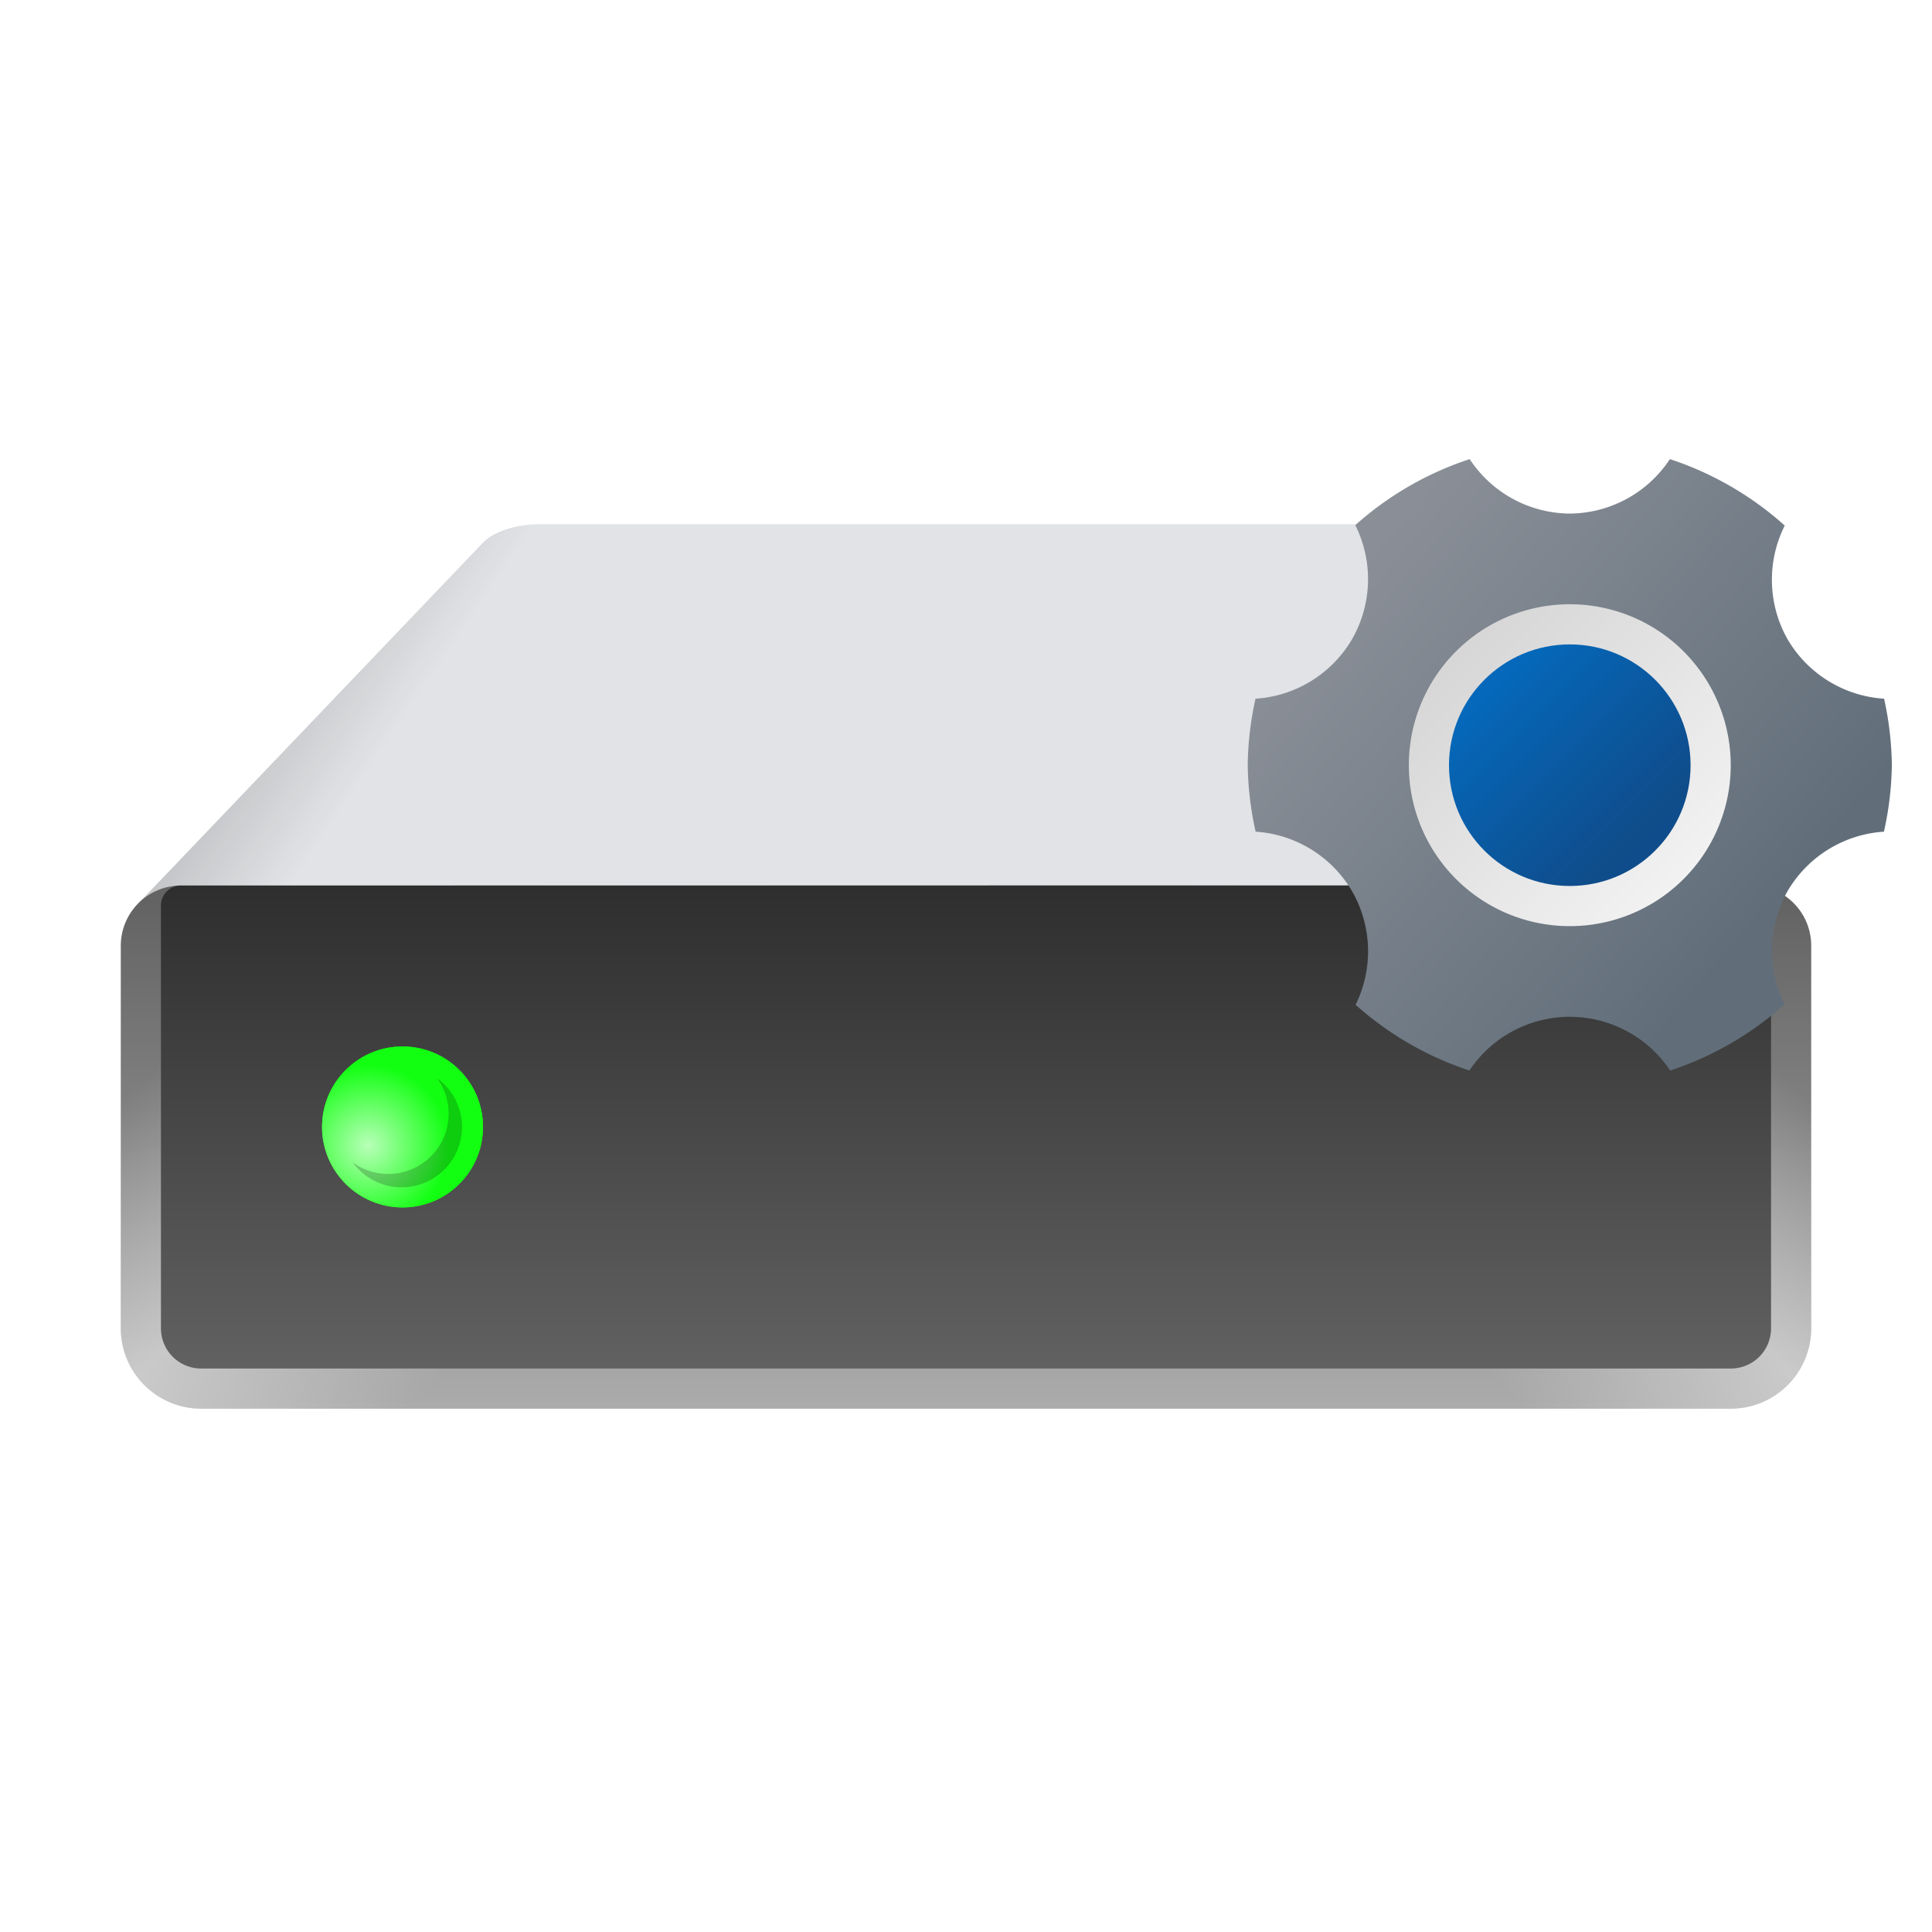
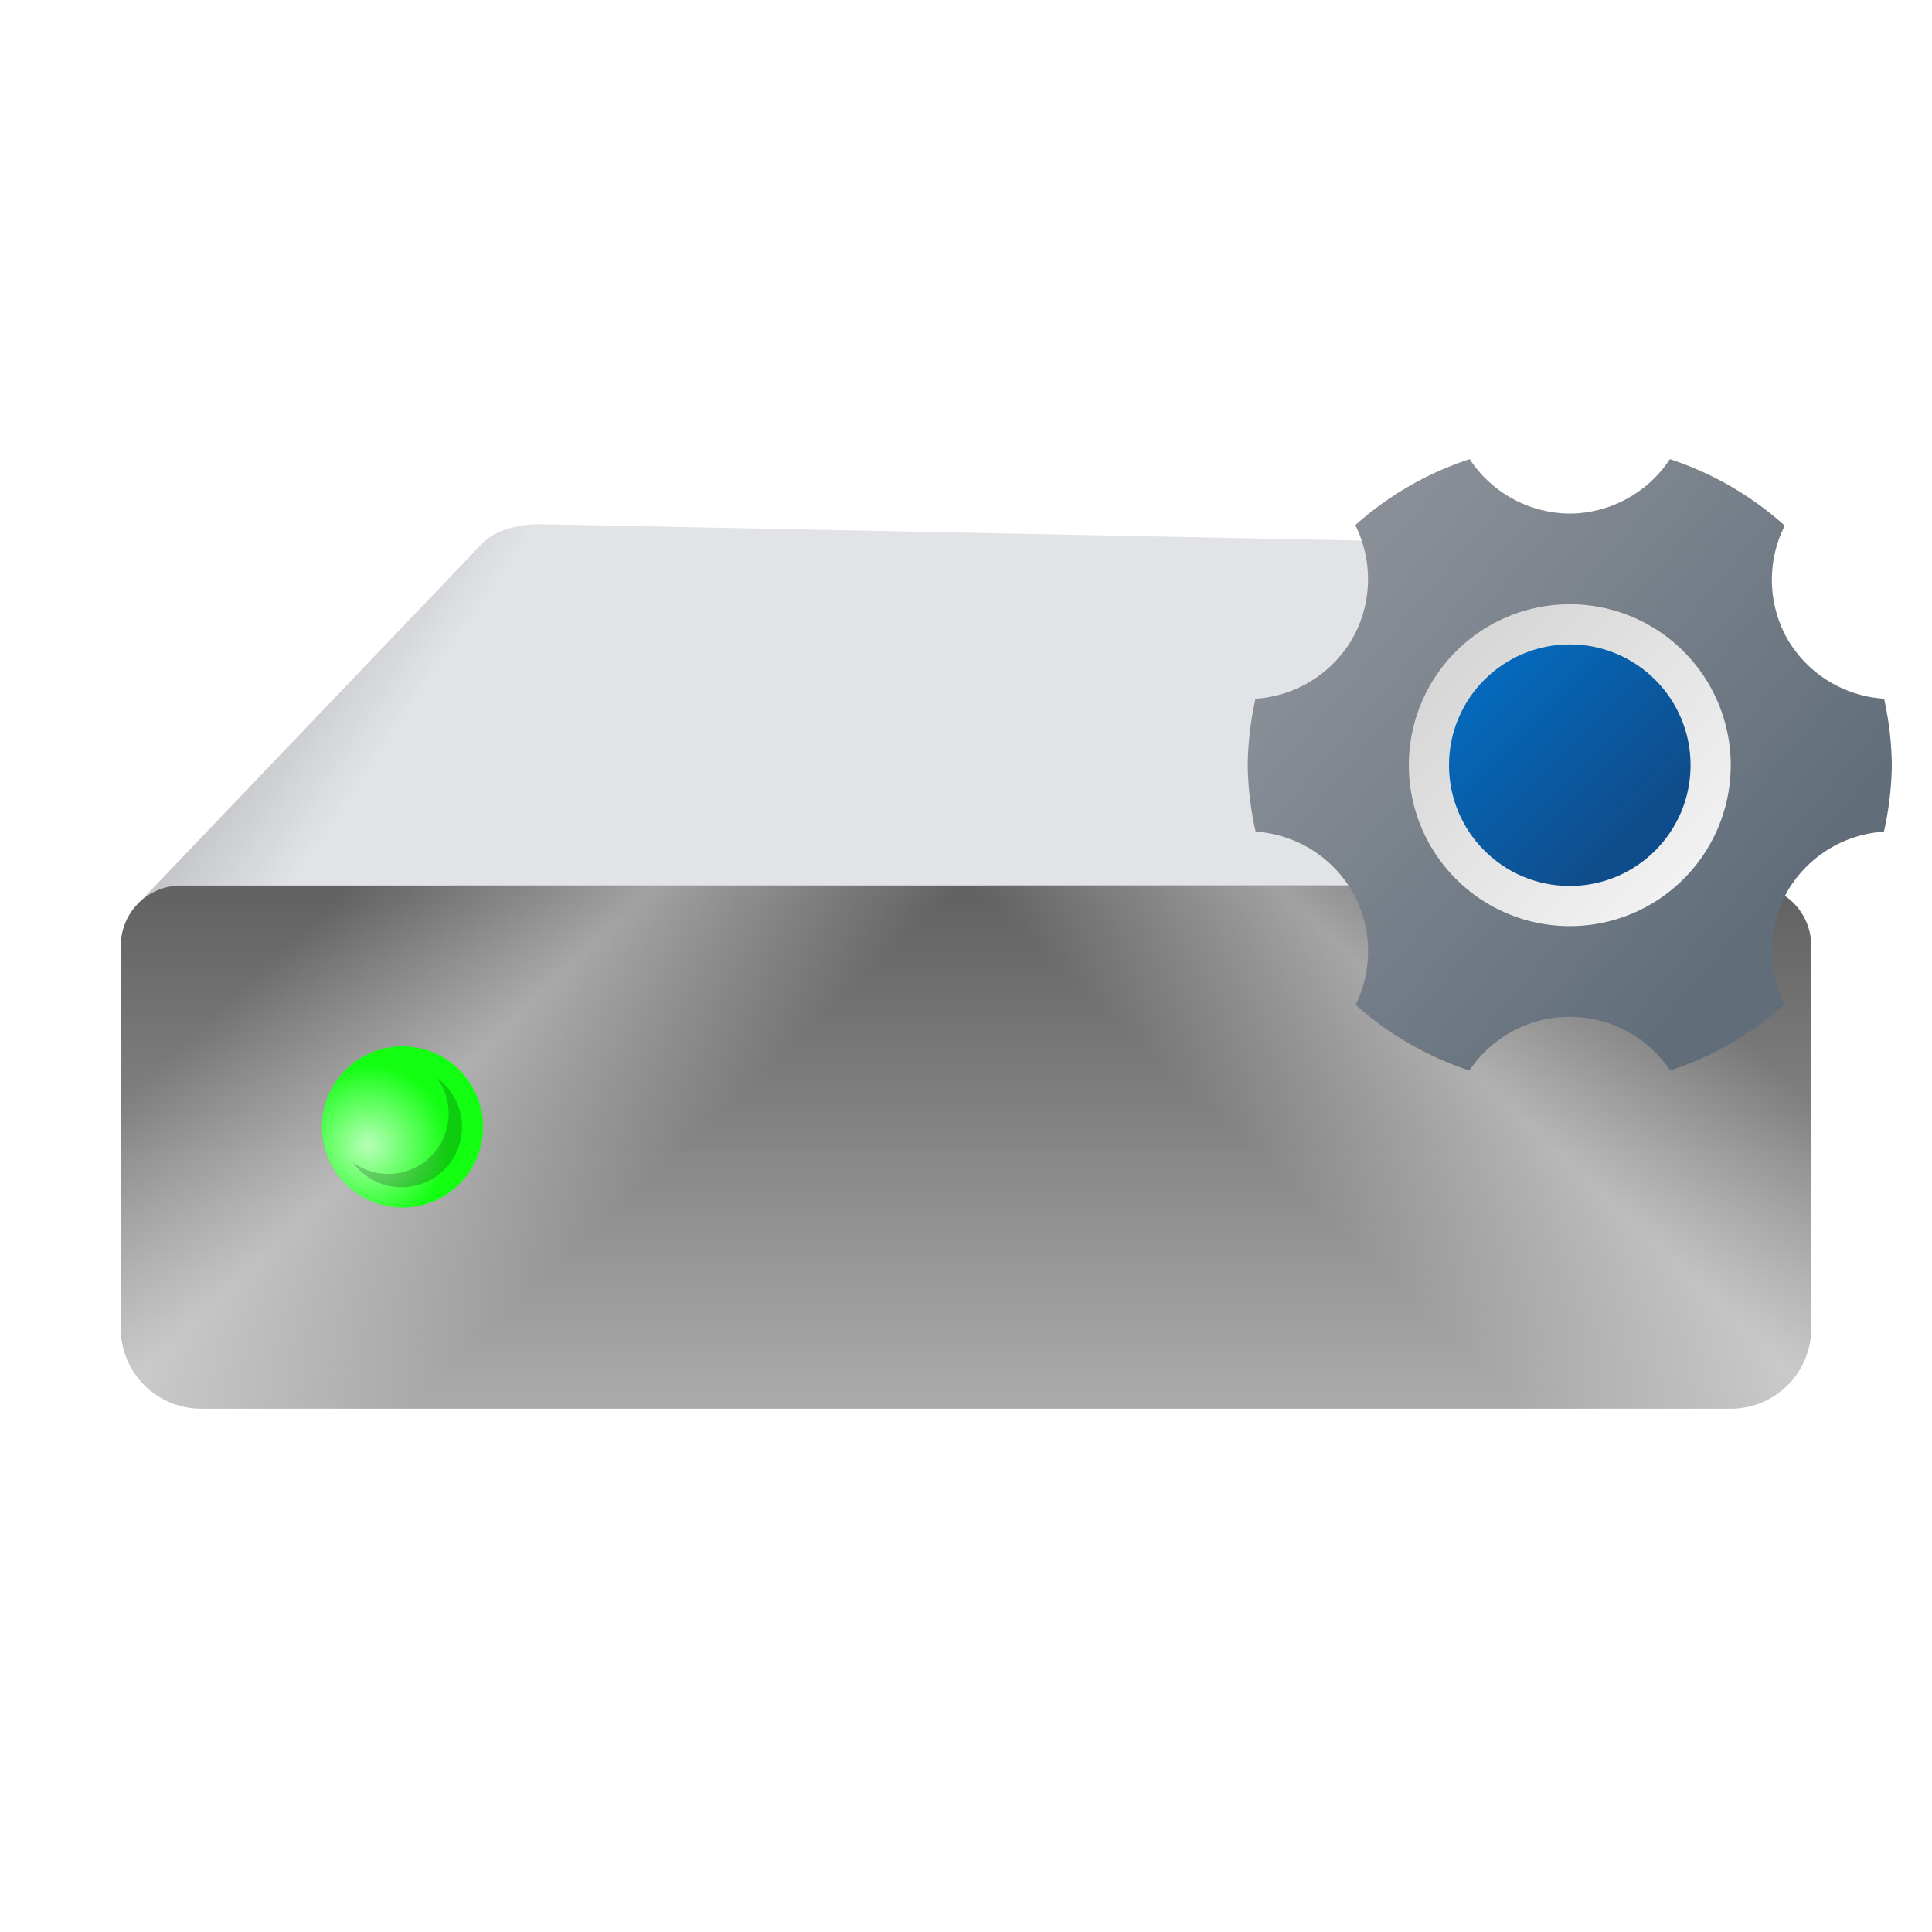
<svg xmlns="http://www.w3.org/2000/svg" xmlns:ns1="http://sodipodi.sourceforge.net/DTD/sodipodi-0.dtd" xmlns:ns2="http://www.inkscape.org/namespaces/inkscape" xmlns:xlink="http://www.w3.org/1999/xlink" width="48" height="48" version="1.1" viewBox="0 0 12.7 12.7" id="svg6" ns1:docname="disk-utility.svg" ns2:version="1.2.1 (9c6d41e410, 2022-07-14)">
  <defs id="defs10">
    <linearGradient ns2:collect="always" id="linearGradient58462">
      <stop style="stop-color:#636363;stop-opacity:1;" offset="0" id="stop58458" />
      <stop style="stop-color:#ababab;stop-opacity:0.996" offset="1" id="stop58460" />
    </linearGradient>
    <linearGradient ns2:collect="always" id="linearGradient50927">
      <stop style="stop-color:#000000;stop-opacity:1;" offset="0" id="stop50923" />
      <stop style="stop-color:#000000;stop-opacity:0;" offset="1" id="stop50925" />
    </linearGradient>
    <linearGradient ns2:collect="always" id="linearGradient50337">
      <stop style="stop-color:#ffffff;stop-opacity:1;" offset="0" id="stop50333" />
      <stop style="stop-color:#ffffff;stop-opacity:0;" offset="1" id="stop50335" />
    </linearGradient>
    <linearGradient ns2:collect="always" id="linearGradient48004">
      <stop style="stop-color:#ffffff;stop-opacity:0" offset="0" id="stop48000" />
      <stop style="stop-color:#ffffff;stop-opacity:1" offset="0.5" id="stop48328" />
      <stop style="stop-color:#ffffff;stop-opacity:0;" offset="1" id="stop48002" />
    </linearGradient>
    <linearGradient ns2:collect="always" id="linearGradient10484">
      <stop style="stop-color:#2e2e2e;stop-opacity:1;" offset="0" id="stop10480" />
      <stop style="stop-color:#616161;stop-opacity:1" offset="1" id="stop10482" />
    </linearGradient>
    <linearGradient ns2:collect="always" xlink:href="#linearGradient10484" id="linearGradient10486" x1="8.914" y1="13.01" x2="8.914" y2="19.269" gradientUnits="userSpaceOnUse" gradientTransform="matrix(0.499,0,0,0.507,1.903,-0.778)" />
    <linearGradient ns2:collect="always" xlink:href="#linearGradient48004" id="linearGradient48006" x1="0.542" y1="10.597" x2="3.065" y2="13.265" gradientUnits="userSpaceOnUse" gradientTransform="matrix(0.75,0,0,0.75,2.9e-7,-0.331)" />
    <radialGradient ns2:collect="always" xlink:href="#linearGradient50337" id="radialGradient50339" cx="3.556" cy="10.339" fx="3.556" fy="10.339" r="0.661" gradientUnits="userSpaceOnUse" gradientTransform="matrix(0.8,0,0,0.8,-0.423,-0.741)" />
    <linearGradient ns2:collect="always" xlink:href="#linearGradient50927" id="linearGradient50929" x1="0.817" y1="6.694" x2="2.705" y2="7.975" gradientUnits="userSpaceOnUse" gradientTransform="matrix(0.748,0,0,0.748,0.004,-0.313)" />
    <linearGradient ns2:collect="always" xlink:href="#linearGradient50927" id="linearGradient51339" gradientUnits="userSpaceOnUse" x1="0.817" y1="6.694" x2="2.705" y2="7.975" gradientTransform="matrix(-0.748,0,0,0.748,12.666,-0.313)" />
    <linearGradient ns2:collect="always" xlink:href="#linearGradient58462" id="linearGradient58464" x1="9.525" y1="8.334" x2="9.525" y2="12.788" gradientUnits="userSpaceOnUse" gradientTransform="matrix(0.75,0,0,0.75,2.9e-7,-0.331)" />
    <linearGradient ns2:collect="always" xlink:href="#linearGradient48004" id="linearGradient71108" gradientUnits="userSpaceOnUse" x1="0.542" y1="10.597" x2="3.065" y2="13.265" gradientTransform="matrix(-0.75,0,0,0.75,12.7,-0.331)" />
    <filter ns2:collect="always" style="color-interpolation-filters:sRGB" id="filter1734" x="-0.265" y="-0.265" width="1.53" height="1.53">
      <feGaussianBlur ns2:collect="always" stdDeviation="0.117" id="feGaussianBlur1736" />
    </filter>
    <linearGradient ns2:collect="always" xlink:href="#linearGradient7024" id="linearGradient7026" x1="14.634" y1="13.653" x2="4.051" y2="3.07" gradientUnits="userSpaceOnUse" gradientTransform="matrix(0.25,0,0,0.25,4.014,4.155)" />
    <linearGradient ns2:collect="always" id="linearGradient7024">
      <stop style="stop-color:#ffffff;stop-opacity:1;" offset="0" id="stop7020" />
      <stop style="stop-color:#f0f0f0;stop-opacity:1" offset="0.25" id="stop7732" />
      <stop style="stop-color:#cccccc;stop-opacity:1" offset="1" id="stop7022" />
    </linearGradient>
    <linearGradient ns2:collect="always" xlink:href="#linearGradient6060" id="linearGradient6062" x1="1.058" y1="1.058" x2="15.346" y2="13.229" gradientUnits="userSpaceOnUse" gradientTransform="matrix(0.25,0,0,0.25,4.233,4.128)" />
    <linearGradient ns2:collect="always" id="linearGradient6060">
      <stop style="stop-color:#8a8f97;stop-opacity:1;" offset="0" id="stop6056" />
      <stop style="stop-color:#8a8f97;stop-opacity:1" offset="0.146" id="stop6576" />
      <stop style="stop-color:#616e7a;stop-opacity:1" offset="0.9" id="stop6770" />
      <stop style="stop-color:#616e7a;stop-opacity:1" offset="1" id="stop6058" />
    </linearGradient>
    <linearGradient ns2:collect="always" xlink:href="#linearGradient8250" id="linearGradient8252" x1="5.458" y1="4.89" x2="12.338" y2="11.769" gradientUnits="userSpaceOnUse" gradientTransform="matrix(0.25,0,0,0.25,4.059,4.097)" />
    <linearGradient ns2:collect="always" id="linearGradient8250">
      <stop style="stop-color:#0568ba;stop-opacity:1;" offset="0" id="stop8246" />
      <stop style="stop-color:#0568ba;stop-opacity:1" offset="0.24" id="stop9054" />
      <stop style="stop-color:#0f4c8a;stop-opacity:1" offset="0.8" id="stop8830" />
      <stop style="stop-color:#0f4c8f;stop-opacity:1" offset="1" id="stop8248" />
    </linearGradient>
  </defs>
  <ns1:namedview id="namedview8" pagecolor="#ffffff" bordercolor="#666666" borderopacity="1.0" ns2:pageshadow="2" ns2:pageopacity="0.0" ns2:pagecheckerboard="0" showgrid="false" ns2:zoom="16.541667" ns2:cx="18.31738" ns2:cy="24" ns2:window-width="1920" ns2:window-height="1006" ns2:window-x="0" ns2:window-y="0" ns2:window-maximized="1" ns2:current-layer="svg6" ns2:showpageshadow="2" ns2:deskcolor="#d1d1d1" />
-   <path id="rect31485" style="opacity:1;fill:#e1e3e6;fill-opacity:1;stroke-width:0.396;stroke-linecap:round;stroke-linejoin:round;stroke-dasharray:4.748, 0.396" d="M 3.556,3.446 C 3.38,3.445 3.242,3.5 3.178,3.564 L 0.911,5.937 1.191,5.821 H 3.565 9.105 11.479 L 11.759,5.937 9.492,3.564 C 9.427,3.5 9.289,3.445 9.113,3.446 Z" ns1:nodetypes="ccccccccccc" />
+   <path id="rect31485" style="opacity:1;fill:#e1e3e6;fill-opacity:1;stroke-width:0.396;stroke-linecap:round;stroke-linejoin:round;stroke-dasharray:4.748, 0.396" d="M 3.556,3.446 C 3.38,3.445 3.242,3.5 3.178,3.564 L 0.911,5.937 1.191,5.821 H 3.565 9.105 11.479 L 11.759,5.937 9.492,3.564 Z" ns1:nodetypes="ccccccccccc" />
  <path id="rect31485-9" style="opacity:0.3;fill:url(#linearGradient50929);fill-opacity:1;stroke-width:0.396;stroke-linecap:round;stroke-linejoin:round;stroke-dasharray:4.748, 0.396" d="M 3.556,3.446 C 3.38,3.445 3.242,3.5 3.178,3.564 L 0.911,5.937 1.191,5.821 H 3.565 9.105 11.479 L 11.759,5.937 9.492,3.564 C 9.427,3.5 9.289,3.445 9.113,3.446 Z" ns1:nodetypes="ccccccccccc" />
  <path id="rect31485-9-0" style="opacity:0.3;fill:url(#linearGradient51339);fill-opacity:1;stroke-width:0.396;stroke-linecap:round;stroke-linejoin:round;stroke-dasharray:4.748, 0.396" d="M 9.113,3.446 C 9.289,3.445 9.427,3.5 9.492,3.564 L 11.759,5.937 11.479,5.821 H 9.105 3.565 1.191 L 0.911,5.937 3.178,3.564 C 3.242,3.5 3.38,3.445 3.556,3.446 Z" ns1:nodetypes="ccccccccccc" />
  <path id="rect849" style="fill:url(#linearGradient58464);fill-opacity:1;stroke-width:0.397;stroke-linecap:round;stroke-linejoin:round;stroke-dasharray:4.762, 0.397" d="m 1.191,5.821 c -0.22,0 -0.397,0.177 -0.397,0.397 V 8.731 A 0.529,0.529 0 0 0 1.323,9.26 H 11.377 A 0.529,0.529 0 0 0 11.906,8.731 V 6.217 c 0,-0.22 -0.177,-0.397 -0.397,-0.397 z" />
  <path id="rect849-5" style="opacity:0.4;fill:url(#linearGradient48006);fill-opacity:1;stroke-width:0.397;stroke-linecap:round;stroke-linejoin:round;stroke-dasharray:4.762, 0.397" d="m 1.191,5.821 c -0.22,0 -0.397,0.177 -0.397,0.397 V 8.731 A 0.529,0.529 0 0 0 1.323,9.26 H 11.377 A 0.529,0.529 0 0 0 11.906,8.731 V 6.217 c 0,-0.22 -0.177,-0.397 -0.397,-0.397 z" />
  <path id="rect849-5-8" style="opacity:0.4;fill:url(#linearGradient71108);fill-opacity:1;stroke-width:0.397;stroke-linecap:round;stroke-linejoin:round;stroke-dasharray:4.762, 0.397" d="m 1.191,5.821 c -0.22,0 -0.397,0.177 -0.397,0.397 V 8.731 A 0.529,0.529 0 0 0 1.323,9.26 H 11.377 A 0.529,0.529 0 0 0 11.906,8.731 V 6.217 c 0,-0.22 -0.177,-0.397 -0.397,-0.397 z" />
-   <path id="rect1094" style="fill:url(#linearGradient10486);stroke-width:0.266;stroke-linecap:round;stroke-linejoin:round;stroke-dasharray:3.194, 0.266" d="M 1.183,5.821 A 0.132,0.132 0 0 0 1.058,5.946 v 2.785 c 0,0.147 0.118,0.265 0.265,0.265 H 11.377 c 0.147,0 0.265,-0.118 0.265,-0.265 V 5.946 A 0.132,0.132 0 0 0 11.516,5.821 Z" />
  <circle style="opacity:1;fill:#12ff12;fill-opacity:1;stroke-width:0.458;stroke-linecap:round;stroke-linejoin:round;stroke-dasharray:5.496, 0.458;filter:url(#filter1734)" id="path25907" cx="2.646" cy="7.408" r="0.529" />
  <circle style="fill:#12ff12;fill-opacity:1;stroke-width:0.423;stroke-linecap:round;stroke-linejoin:round;stroke-dasharray:5.08, 0.423" id="path30449" cx="2.646" cy="7.408" r="0.529" />
  <circle style="opacity:0.7;fill:url(#radialGradient50339);fill-opacity:1;stroke-width:0.423;stroke-linecap:round;stroke-linejoin:round;stroke-dasharray:5.08, 0.423" id="path50091" cx="2.646" cy="7.408" r="0.529" />
  <path id="path49923" style="opacity:0.2;fill:#000000;fill-opacity:1;stroke-width:0.353;stroke-linecap:round;stroke-linejoin:round;stroke-dasharray:4.233, 0.353" d="M 2.873,7.087 A 0.397,0.397 0 0 1 2.949,7.32 0.397,0.397 0 0 1 2.552,7.717 0.397,0.397 0 0 1 2.319,7.641 0.397,0.397 0 0 0 2.64,7.805 0.397,0.397 0 0 0 3.037,7.408 0.397,0.397 0 0 0 2.873,7.087 Z" />
  <g id="g871" transform="matrix(1,0,0,1,3.969,-1.215)">
    <circle style="fill:url(#linearGradient7026);fill-opacity:1;stroke-width:0.066" id="path6952" cx="6.35" cy="6.245" r="1.191" />
    <path id="path5884" style="fill:url(#linearGradient6062);fill-opacity:1;stroke-width:0.066" d="M 5.692,4.233 A 2.117,2.117 0 0 0 4.94,4.667 0.794,0.794 0 0 1 4.918,5.418 0.794,0.794 0 0 1 4.284,5.808 2.117,2.117 0 0 0 4.233,6.245 2.117,2.117 0 0 0 4.285,6.682 0.794,0.794 0 0 1 4.918,7.072 0.794,0.794 0 0 1 4.942,7.82 2.117,2.117 0 0 0 5.69,8.252 0.794,0.794 0 0 1 6.35,7.899 0.794,0.794 0 0 1 7.01,8.252 2.117,2.117 0 0 0 7.762,7.817 0.794,0.794 0 0 1 7.782,7.072 0.794,0.794 0 0 1 8.415,6.682 2.117,2.117 0 0 0 8.467,6.245 2.117,2.117 0 0 0 8.416,5.808 0.794,0.794 0 0 1 7.782,5.418 0.794,0.794 0 0 1 7.763,4.67 2.117,2.117 0 0 0 7.008,4.233 0.794,0.794 0 0 1 6.35,4.591 0.794,0.794 0 0 1 5.692,4.233 Z M 6.35,5.187 A 1.058,1.058 0 0 1 7.408,6.245 1.058,1.058 0 0 1 6.35,7.303 1.058,1.058 0 0 1 5.292,6.245 1.058,1.058 0 0 1 6.35,5.187 Z" />
    <circle style="fill:url(#linearGradient8252);fill-opacity:1;stroke-width:0.066" id="path8010" cx="6.35" cy="6.245" r="0.794" />
  </g>
</svg>